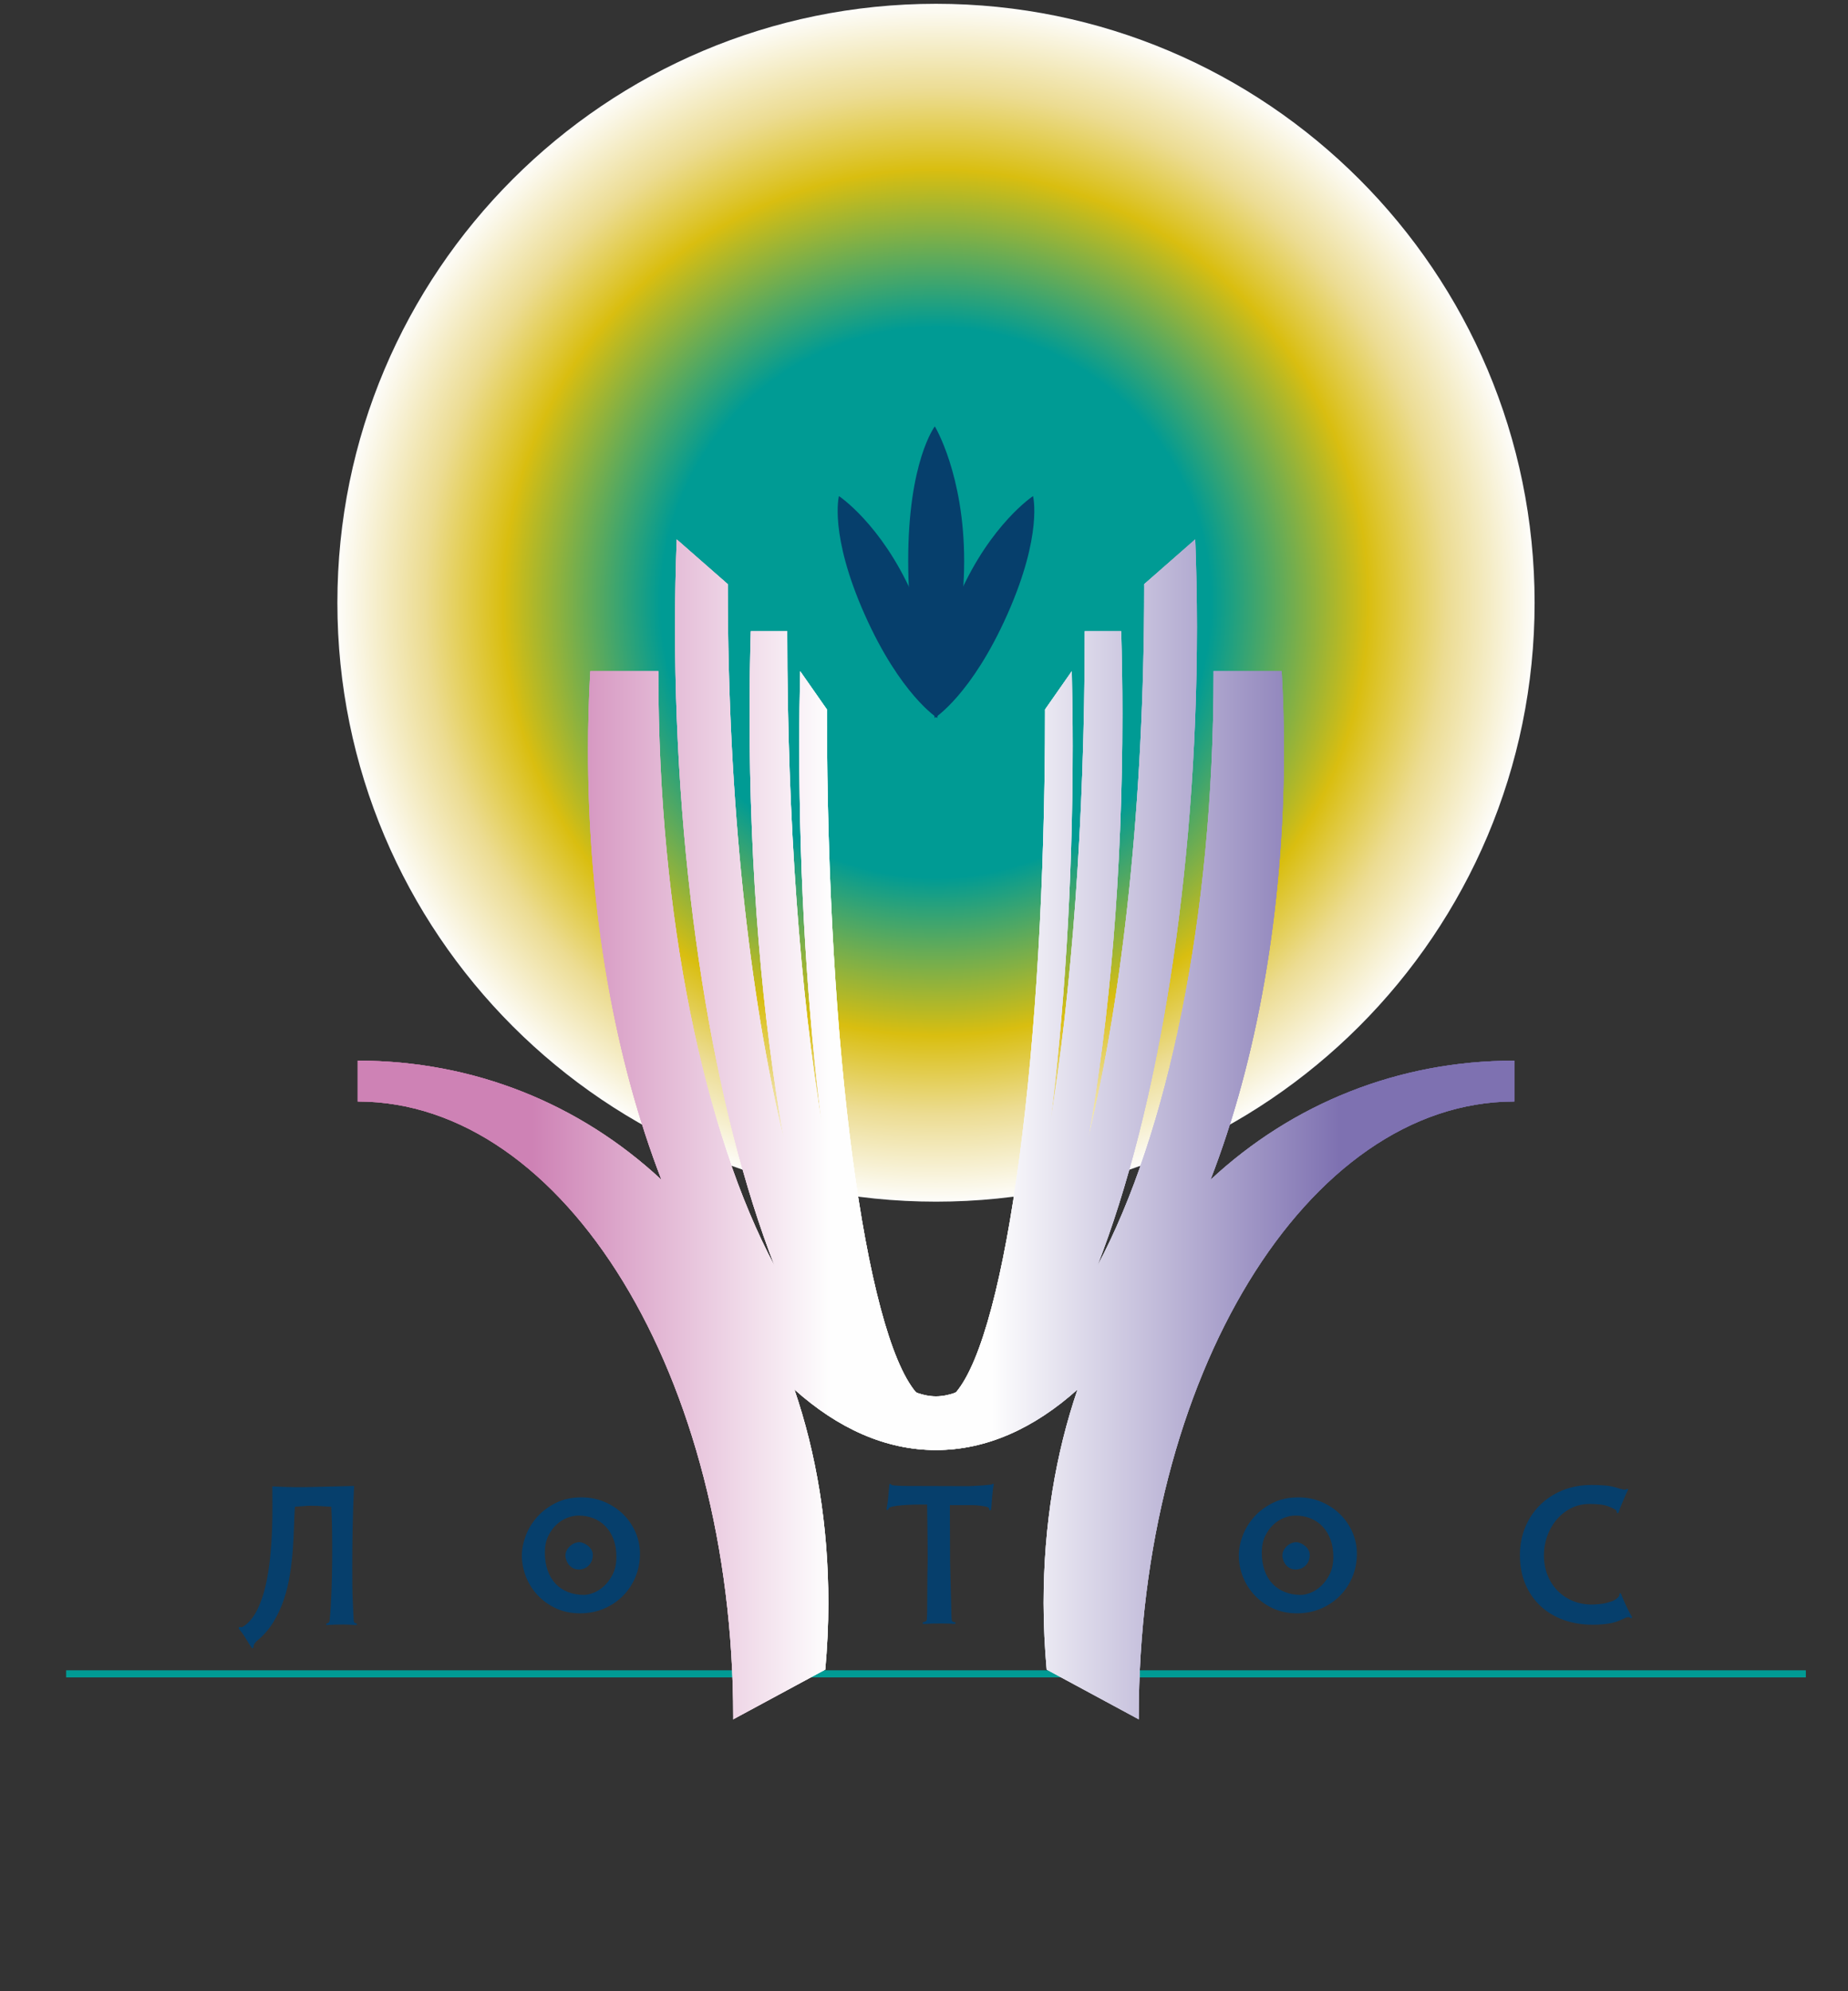
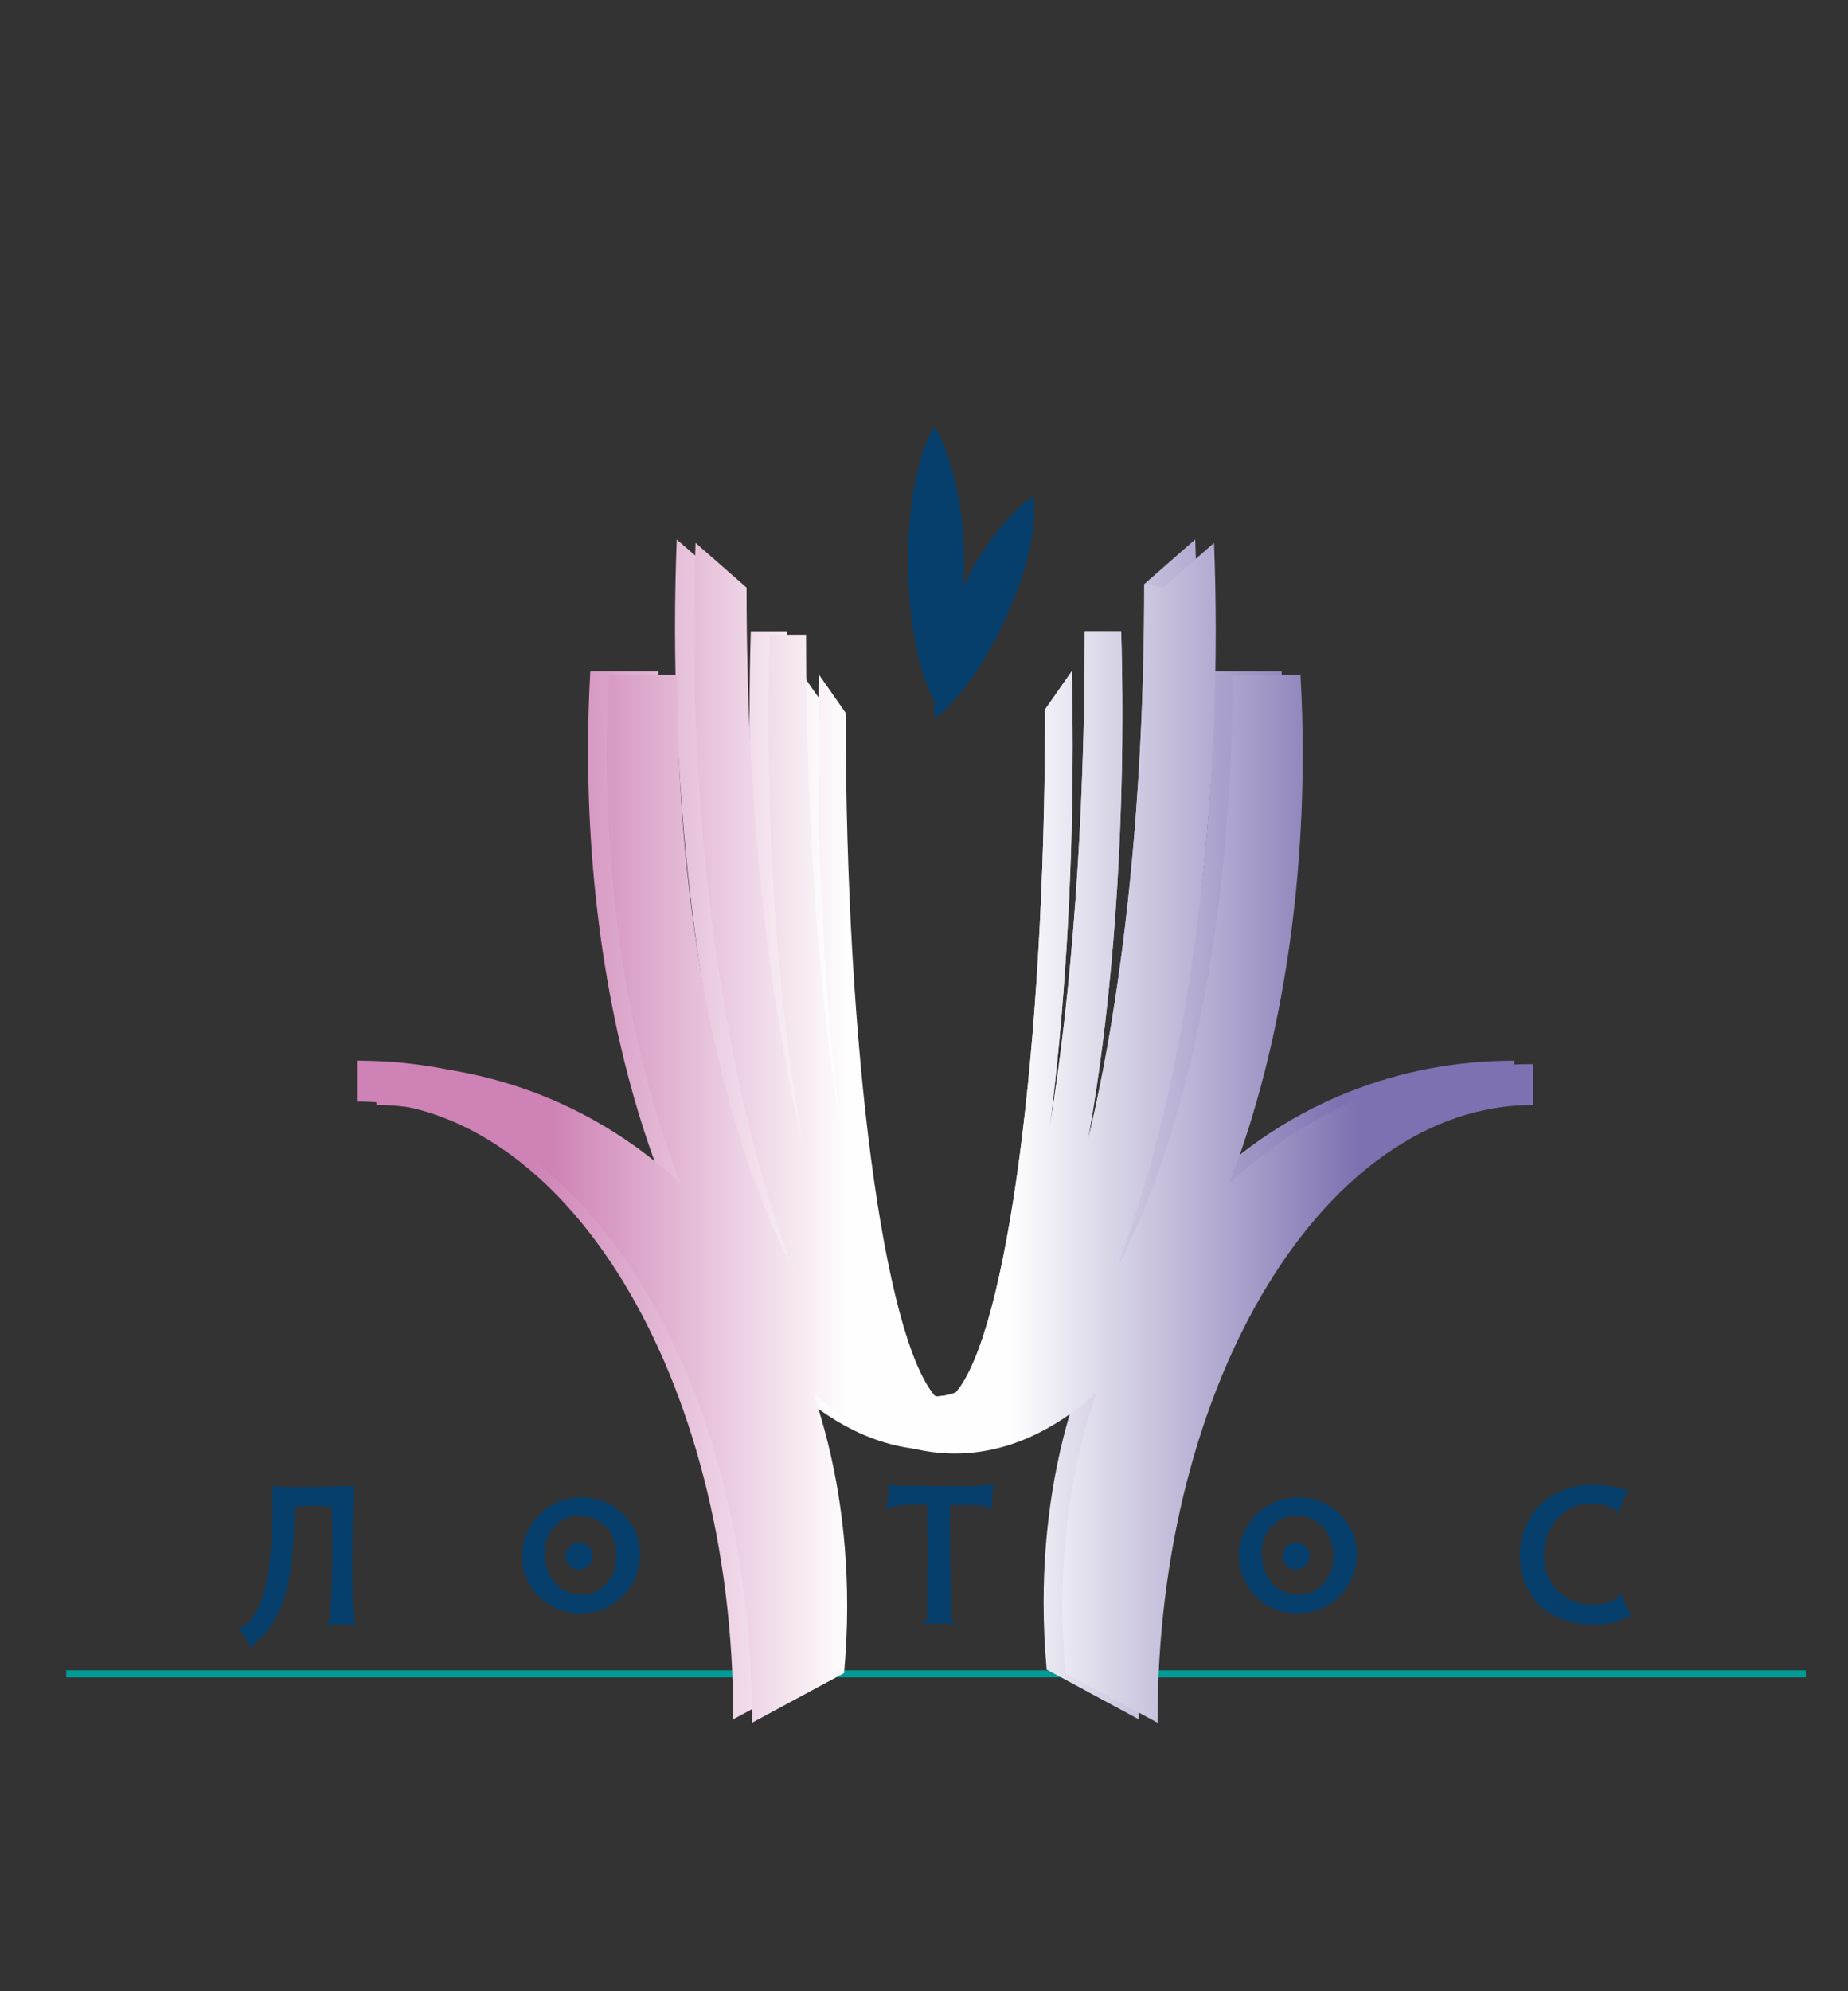
<svg xmlns="http://www.w3.org/2000/svg" xml:space="preserve" width="52mm" height="56mm" style="shape-rendering:geometricPrecision; text-rendering:geometricPrecision; image-rendering:optimizeQuality; fill-rule:evenodd; clip-rule:evenodd" viewBox="0 0 5200 5600">
  <rect x="0" y="0" width="5200" height="5600" fill="#333333" stroke="none" />
  <defs>
    <style type="text/css">  .str0 {stroke:#009B94;stroke-width:20;stroke-miterlimit:22.926} .fil1 {fill:none;fill-rule:nonzero} .fil2 {fill:#063F6C;fill-rule:nonzero} .fil3 {fill:#063F6C;fill-rule:nonzero} .fil4 {fill:url(#id0)} .fil0 {fill:url(#id1)}  </style>
    <linearGradient id="id0" gradientUnits="objectBoundingBox" x1="14.999%" y1="50%" x2="84.999%" y2="50%">
      <stop offset="0" style="stop-opacity:1; stop-color:#CE82B5" />
      <stop offset="0.369" style="stop-opacity:1; stop-color:#FEFEFE" />
      <stop offset="0.569" style="stop-opacity:1; stop-color:#FEFEFE" />
      <stop offset="1" style="stop-opacity:1; stop-color:#7E71B1" />
    </linearGradient>
    <radialGradient id="id1" gradientUnits="userSpaceOnUse" gradientTransform="matrix(1.018 -0 -0 1.018 -48 -31)" cx="2633.75" cy="1695.09" r="1684.41" fx="2633.75" fy="1695.09">
      <stop offset="0" style="stop-opacity:1; stop-color:#009B94" />
      <stop offset="0.451" style="stop-opacity:1; stop-color:#009B94" />
      <stop offset="0.71" style="stop-opacity:1; stop-color:#D9BE10" />
      <stop offset="0.839" style="stop-opacity:1; stop-color:#ECDC92" />
      <stop offset="0.988" style="stop-opacity:1; stop-color:#FEFEFE" />
      <stop offset="1" style="stop-opacity:1; stop-color:#FEFEFE" />
    </radialGradient>
  </defs>
  <g id="Слой_x0020_1">
-     <path class="fil0" d="M2633.75 10.68c930.27,0 1684.41,754.14 1684.41,1684.41 0,930.27 -754.14,1684.41 -1684.41,1684.41 -930.27,0 -1684.41,-754.14 -1684.41,-1684.41 0,-930.27 754.14,-1684.41 1684.41,-1684.41z" />
    <line class="fil1 str0" x1="186.09" y1="4707.42" x2="5081.37" y2="4707.42" />
    <path class="fil2" d="M2555.53 1576.72c0,279.46 74.04,394.83 74.04,394.83 0,0 83.45,-149.31 83.45,-393.19 0,-243.88 -82.58,-379.24 -82.58,-379.24 0,0 -74.91,98.14 -74.91,377.6z" />
-     <path class="fil2" d="M2433.08 1728.25c100.47,225.68 204.52,290.99 204.52,290.99 0,0 16.87,-151.96 -70.8,-348.92 -87.69,-196.96 -206.17,-275.19 -206.17,-275.19 0,0 -28.01,107.45 72.45,333.12z" />
    <path class="fil2" d="M2834.37 1728.25c-100.46,225.68 -204.51,290.99 -204.51,290.99 0,0 -16.89,-151.96 70.8,-348.92 87.69,-196.96 206.15,-275.19 206.15,-275.19 0,0 28.03,107.45 -72.44,333.12z" />
    <path class="fil3" d="M856.24 4235.55c6,-0.56 11.92,-0.86 17.7,-0.86 5.84,0 12.96,0.22 21.38,0.56 8.42,0.39 20.72,1.16 36.82,2.29 1.13,17.23 1.85,39.24 2.24,66.06 0.39,26.8 0.48,55.08 0.31,84.87 -0.22,29.79 -0.87,59.54 -1.98,89.12 -1.13,29.62 -2.82,55.85 -5.06,78.7 -0.39,5.66 -3.02,8.63 -7.86,9.02 -1.12,0 -1.72,0.82 -1.72,2.51 0,1.68 0.6,2.55 1.72,2.55 0.74,0 1.56,-0.09 2.5,-0.31 0.96,-0.17 1.78,-0.26 2.56,-0.26 5.6,-0.39 11.99,-0.64 19.12,-0.87 7.08,-0.17 14.2,-0.25 21.33,-0.25 7.12,0 13.98,0.17 20.54,0.56 6.58,0.34 12.1,0.74 16.59,1.13 1.12,0 1.69,-0.87 1.69,-2.55 0,-1.69 -0.57,-2.51 -1.69,-2.51 -4.49,-0.39 -6.95,-3.02 -7.3,-7.9 -0.39,-7.08 -0.78,-15.15 -1.12,-24.17 -0.39,-8.99 -0.86,-19.47 -1.42,-31.48 -0.57,-12.01 -0.96,-25.77 -1.13,-41.32 -0.22,-15.54 -0.3,-33.8 -0.3,-54.82 0,-35.24 0.39,-71.84 1.12,-109.93 0.77,-38.03 2.07,-76.89 3.98,-116.65 -39.78,0.77 -78.36,1.69 -115.84,2.8 -37.48,1.13 -75.55,0.56 -114.15,-1.68 0,13.91 0.08,31.6 0.3,53.14 0.17,21.55 -0.22,45.08 -1.12,70.56 -0.96,25.51 -2.81,51.85 -5.62,79.01 -2.8,27.15 -7.04,52.93 -12.64,77.32 -5.66,24.35 -13.22,46.37 -22.8,66.05 -9.55,19.64 -21.46,34.75 -35.7,45.24 -0.74,0.73 -2.42,1.86 -5.06,3.38 -2.63,1.5 -5.05,1.85 -7.29,1.11 -2.25,-0.73 -3.67,-0.38 -4.23,1.13 -0.57,1.52 -0.48,3.02 0.3,4.49 6.34,6.78 12.73,15.49 19.08,26.16 6.39,10.66 12.01,19.6 16.88,26.72 0.73,0.73 1.69,0.92 2.81,0.56 1.12,-0.38 1.9,-1.33 2.24,-2.84 0,-1.46 0.39,-3.63 1.13,-6.43 0.77,-2.81 3.76,-6.7 9.02,-11.53 18.34,-15.03 33.63,-32.56 45.81,-52.59 12.17,-20.03 22.01,-41.32 29.53,-63.81 7.46,-22.49 13.08,-45.72 16.84,-69.72 3.75,-23.96 6.47,-47.41 8.16,-70.3 1.68,-22.83 2.8,-44.59 3.36,-65.18 0.57,-20.64 1.42,-38.99 2.55,-55.09 11.61,-0.77 20.43,-1.42 26.42,-1.99zm843.36 288.45c20.58,-8.82 38.42,-20.81 53.4,-36.01 14.99,-15.16 26.69,-32.89 35.14,-53.1 8.42,-20.25 12.66,-42.01 12.66,-65.24 0,-20.98 -4.15,-41.06 -12.4,-60.19 -8.25,-19.08 -19.78,-35.96 -34.58,-50.59 -14.81,-14.6 -32.2,-26.22 -52.29,-34.84 -20.03,-8.64 -41.88,-12.92 -65.48,-12.92 -26.99,0 -50.86,5.14 -71.67,15.46 -20.82,10.32 -38.34,23.4 -52.59,39.33 -14.24,15.94 -25,33.55 -32.34,52.85 -7.3,19.34 -10.97,37.95 -10.97,55.95 0,20.24 3.84,40.11 11.53,59.63 7.69,19.47 18.65,36.77 32.9,51.97 14.25,15.2 31.39,27.47 51.47,36.83 20.02,9.37 42.6,14.07 67.74,14.07 24.34,0 46.83,-4.39 67.48,-13.2zm-29.24 -253.86c13.09,5.26 24.44,12.9 33.99,23.04 9.58,10.11 16.96,22.29 22.22,36.53 5.23,14.25 7.86,30.39 7.86,48.36 0,19.13 -3.37,35.44 -10.1,48.91 -6.78,13.52 -14.89,24.65 -24.47,33.46 -9.55,8.81 -19.47,15.2 -29.79,19.13 -10.33,3.93 -19.21,5.91 -26.73,5.91 -16.5,0 -31.56,-2.71 -45.24,-8.16 -13.7,-5.43 -25.31,-13.21 -34.85,-23.35 -9.58,-10.11 -16.97,-22.58 -22.23,-37.39 -5.23,-14.81 -7.86,-31.56 -7.86,-50.3 0,-17.61 3.11,-32.89 9.28,-45.85 6.18,-12.9 13.86,-23.7 23.05,-32.29 9.16,-8.64 19.3,-15.11 30.35,-19.43 11.06,-4.27 21.64,-6.43 31.79,-6.43 15.37,0 29.61,2.58 42.73,7.86zm-29.18 141.95c4.36,-1.33 8.5,-3.59 12.48,-6.82 3.98,-3.2 7.34,-7.43 10.19,-12.74 2.81,-5.27 4.22,-11.87 4.22,-19.81 0,-4.88 -1.19,-9.55 -3.67,-13.87 -2.46,-4.35 -5.65,-8.11 -9.62,-11.35 -3.97,-3.2 -8.21,-5.74 -12.74,-7.64 -4.52,-1.86 -8.67,-2.8 -12.47,-2.8 -3.37,0 -7.34,0.82 -11.88,2.54 -4.53,1.68 -8.8,4.23 -12.73,7.64 -3.98,3.41 -7.3,7.47 -9.94,12.18 -2.63,4.71 -3.96,10.11 -3.96,16.14 0,2.25 0.56,5.48 1.73,9.63 1.12,4.15 3.1,8.37 5.91,12.74 2.85,4.32 6.83,8.11 11.92,11.31 5.09,3.24 11.39,4.83 18.95,4.83 3.41,0 7.3,-0.68 11.61,-1.98zm1153.64 -238.93c-1.11,-0.6 -2.29,-0.3 -3.4,0.82 -0.36,0.79 -1.38,1.22 -3.07,1.44 -1.69,0.17 -3.11,0.25 -4.24,0.25 -5.26,0.65 -11.13,1.25 -17.69,1.73 -6.56,0.48 -12.95,0.9 -19.13,1.21 -6.17,0.34 -11.53,0.6 -16.02,0.77 -4.49,0.14 -7.12,0.22 -7.86,0.22l-178.82 -0.56c-1.12,0 -3.71,-0.09 -7.86,-0.26 -4.1,-0.22 -8.25,-0.39 -12.35,-0.56 -4.14,-0.22 -7.98,-0.56 -11.53,-1.13 -3.57,-0.56 -5.35,-1.21 -5.35,-1.98 0,-1.13 -0.73,-1.77 -2.25,-1.95 -1.5,-0.2 -2.46,0.82 -2.8,3.08 -0.39,4.13 -0.86,9.19 -1.42,15.18 -0.56,6.01 -1.13,12.27 -1.69,18.84 -0.56,6.56 -1.3,12.81 -2.24,18.82 -0.95,6 -1.77,10.88 -2.54,14.64 -0.36,1.85 0.29,2.8 1.98,2.8 1.68,0 2.89,-0.95 3.67,-2.8 0.34,-1.13 1.03,-2.17 1.93,-3.11 0.96,-0.92 1.61,-1.38 2,-1.38 4.1,-1.91 10.96,-3.37 20.5,-4.54 9.59,-1.12 19.78,-1.94 30.65,-2.5 10.88,-0.56 21.29,-0.87 31.22,-0.87l22.19 0c0,1.9 0.09,8.16 0.31,18.87 0.17,10.66 0.34,23.61 0.56,38.77 0.17,15.19 0.34,31.6 0.55,49.21 0.19,17.62 0.27,34.46 0.27,50.61 -0.39,10.09 -0.65,23.53 -0.82,40.19 -0.22,16.67 -0.3,33.54 -0.3,50.6 0,17.05 -0.09,32.51 -0.26,46.37 -0.22,13.86 -0.48,22.88 -0.87,26.99 0,3.36 -1.04,5.6 -3.11,6.77 -2.03,1.12 -4.4,1.86 -6.99,2.25 -1.12,0 -1.69,0.82 -1.69,2.49 0,1.69 0.57,2.56 1.69,2.56l5.05 0c4.88,-0.39 11.23,-0.65 19.12,-0.87 7.86,-0.17 16.02,-0.25 24.44,-0.25 8.42,0 16.32,0.08 23.62,0.25 7.3,0.22 12.82,0.48 16.57,0.87 1.13,0 1.69,-0.87 1.69,-2.56 0,-1.67 -0.56,-2.49 -1.69,-2.49l-2.8 0c-2.63,-0.79 -4.32,-1.78 -5.05,-3.11 -0.77,-1.3 -1.13,-2.9 -1.13,-4.8 -0.38,-2.58 -0.64,-7.55 -0.86,-14.89 -0.17,-7.3 -0.34,-15.94 -0.56,-25.86 -0.17,-9.93 -0.48,-20.68 -0.82,-32.34 -0.39,-11.61 -0.68,-23.14 -0.87,-34.58 -0.17,-11.39 -0.46,-22.19 -0.82,-32.3 -0.38,-10.14 -0.55,-18.56 -0.55,-25.29l-0.56 -155.77 64.63 0c1.5,0 4.23,0.12 8.16,0.29 3.93,0.17 8.15,0.57 12.64,1.13 4.49,0.56 8.81,1.21 12.96,1.98 4.1,0.74 7.08,1.69 8.97,2.82 0.74,0.73 1.52,1.38 2.26,1.93 0.73,0.56 1.11,1.82 1.11,3.67 0,1.86 0.87,2.82 2.56,2.82 1.67,0 2.49,-0.96 2.49,-2.82 0.79,-4.49 1.35,-9.84 1.69,-16.02 0.39,-6.22 0.86,-12.56 1.42,-19.12 0.57,-6.57 1.21,-12.96 2,-19.12 0.72,-6.18 1.67,-11.31 2.8,-15.46 0,-0.73 -0.56,-1.38 -1.69,-1.95zm922.06 350.84c20.6,-8.82 38.38,-20.81 53.41,-36.01 14.98,-15.16 26.68,-32.89 35.14,-53.1 8.42,-20.25 12.65,-42.01 12.65,-65.24 0,-20.98 -4.15,-41.06 -12.38,-60.19 -8.25,-19.08 -19.78,-35.96 -34.59,-50.59 -14.81,-14.6 -32.25,-26.22 -52.28,-34.84 -20.03,-8.64 -41.88,-12.92 -65.5,-12.92 -26.98,0 -50.9,5.14 -71.67,15.46 -20.8,10.32 -38.34,23.4 -52.58,39.33 -14.25,15.94 -24.99,33.55 -32.34,52.85 -7.29,19.34 -10.96,37.95 -10.96,55.95 0,20.24 3.84,40.11 11.53,59.63 7.68,19.47 18.65,36.77 32.89,51.97 14.25,15.2 31.39,27.47 51.46,36.83 20.04,9.37 42.62,14.07 67.74,14.07 24.36,0 46.85,-4.39 67.48,-13.2zm-29.27 -253.86c13.13,5.26 24.48,12.9 34.02,23.04 9.58,10.11 16.96,22.29 22.24,36.53 5.22,14.25 7.86,30.39 7.86,48.36 0,19.13 -3.37,35.44 -10.11,48.91 -6.77,13.52 -14.93,24.65 -24.48,33.46 -9.53,8.81 -19.47,15.2 -29.79,19.13 -10.31,3.93 -19.21,5.91 -26.73,5.91 -16.48,0 -31.56,-2.71 -45.24,-8.16 -13.68,-5.43 -25.3,-13.21 -34.84,-23.35 -9.59,-10.11 -16.96,-22.58 -22.24,-37.39 -5.21,-14.81 -7.86,-31.56 -7.86,-50.3 0,-17.61 3.08,-32.89 9.29,-45.85 6.17,-12.9 13.86,-23.7 23.06,-32.29 9.15,-8.64 19.3,-15.11 30.35,-19.43 11.05,-4.27 21.62,-6.43 31.77,-6.43 15.37,0 29.58,2.58 42.7,7.86zm-29.14 141.95c4.36,-1.33 8.51,-3.59 12.47,-6.82 3.98,-3.2 7.34,-7.43 10.2,-12.74 2.8,-5.27 4.23,-11.87 4.23,-19.81 0,-4.88 -1.21,-9.55 -3.67,-13.87 -2.46,-4.35 -5.66,-8.11 -9.63,-11.35 -3.97,-3.2 -8.2,-5.74 -12.74,-7.64 -4.53,-1.86 -8.68,-2.8 -12.47,-2.8 -3.37,0 -7.35,0.82 -11.87,2.54 -4.55,1.68 -8.82,4.23 -12.78,7.64 -3.93,3.41 -7.26,7.47 -9.89,12.18 -2.63,4.71 -3.98,10.11 -3.98,16.14 0,2.25 0.57,5.48 1.69,9.63 1.16,4.15 3.15,8.37 5.96,12.74 2.84,4.32 6.82,8.11 11.91,11.31 5.1,3.24 11.41,4.83 18.96,4.83 3.41,0 7.29,-0.68 11.61,-1.98zm925.91 121.45c-2.99,-5.84 -5.93,-11.7 -8.73,-17.71 -2.8,-5.99 -5.53,-12 -8.11,-18 -2.64,-6 -4.72,-11.22 -6.22,-15.76 -0.34,-1.12 -1.3,-1.47 -2.82,-1.12 -1.5,0.38 -2.06,1.51 -1.67,3.41 0.39,2.98 -1.78,6.43 -6.48,10.36 -4.66,3.98 -9.29,6.7 -13.78,8.17 -10.09,3.75 -19.3,6.16 -27.53,7.34 -8.25,1.11 -17.23,1.85 -26.99,2.24 -20.25,0.34 -38.77,-2.94 -55.66,-9.84 -16.87,-6.95 -31.38,-16.58 -43.55,-28.97 -12.22,-12.35 -21.68,-27.07 -28.41,-44.13 -6.74,-17.05 -10.11,-35.7 -10.11,-55.95 0,-17.22 2.9,-34.5 8.68,-51.72 5.84,-17.23 14.38,-32.69 25.6,-46.37 11.22,-13.68 24.83,-24.74 40.76,-33.2 15.93,-8.42 34.02,-12.65 54.27,-12.65 10.1,0 20.24,0.55 30.35,1.68 10.1,1.13 20.04,3.93 29.79,8.47 6,2.63 10.15,4.75 12.4,6.42 2.24,1.69 3.36,3.9 3.36,6.48 -0.39,1.12 0.17,1.99 1.68,2.54 1.47,0.57 2.42,0.27 2.81,-0.85 1.51,-4.49 3.37,-9.63 5.61,-15.46 2.25,-5.79 4.71,-11.7 7.34,-17.7 2.6,-6.01 5.14,-11.83 7.55,-17.45 2.46,-5.6 4.63,-10.27 6.48,-14.02 0.73,-1.13 0.39,-1.9 -1.12,-2.26 -1.51,-0.37 -2.63,-0.2 -3.36,0.57 -1.91,1.47 -4.63,1.86 -8.16,1.12 -3.59,-0.78 -7.38,-1.69 -11.53,-2.8 -14.25,-4.88 -27.81,-7.82 -40.76,-8.72 -12.96,-0.96 -25.39,-1.42 -37.38,-1.42 -30.01,0 -57.34,5.04 -82.09,15.18 -24.73,10.11 -46.01,24.1 -63.81,41.88 -17.83,17.8 -31.59,38.69 -41.35,62.7 -9.72,24 -14.6,49.86 -14.6,77.58 0,30.35 5.14,57.64 15.46,81.81 10.32,24.18 24.57,44.69 42.75,61.57 18.17,16.84 39.71,29.79 64.63,38.77 24.95,9.02 52.19,13.51 81.81,13.51 15.76,0 30.66,-1.04 44.68,-3.11 14.07,-2.03 28.59,-6.81 43.61,-14.33 8.24,-4.49 14.2,-5.05 17.96,-1.69 1.13,0.79 2.33,0.79 3.67,0 1.29,-0.73 1.59,-1.47 0.86,-2.24 -2.29,-3.75 -4.87,-8.5 -7.89,-14.33z" />
    <g id="_1792722864">
      <path class="fil4" d="M3219.55 1642.92c0,2.71 0.08,5.44 0.08,8.2l0 0c0,601.76 -60.22,1148.59 -158.41,1555.54l0 0c60.97,-338.3 97.01,-751.81 97.01,-1198.8l0 0c0,-78.65 -1.24,-156.16 -3.4,-232.57l0 0 -102.63 0c0,2.59 0.05,5.14 0.05,7.77l0 0c0,526.94 -36.87,1009.35 -98.05,1383.45l0 0c40.54,-315.12 64.15,-685.68 64.15,-1068.5l0 0c0,-71.14 -0.9,-141.22 -2.5,-210.34l0 0 -75.25 107.63c0,2.38 0.04,4.7 0.04,7.04l0 0c0,951.51 -107.67,1743 -249.93,1912.5l0 0c-1.33,0.95 -2.63,1.6 -4.01,2.46l0 0c-17.44,6.09 -35.07,9.72 -52.98,9.72l0 0c-17.87,0 -35.53,-3.63 -52.97,-9.72l0 0c-1.38,-0.86 -2.68,-1.51 -4.01,-2.46l0 0c-142.26,-169.5 -249.9,-960.99 -249.9,-1912.5l0 0c0,-2.34 0,-4.66 0,-7.04l0 0 -75.25 -107.63c-1.6,69.12 -2.46,139.2 -2.46,210.34l0 0c0,382.82 23.62,753.38 64.12,1068.5l0 0c-61.14,-374.1 -98.01,-856.51 -98.01,-1383.45l0 0c0,-2.63 0.04,-5.18 0.04,-7.77l0 0 -102.62 0c-2.2,76.41 -3.46,153.92 -3.46,232.57l0 0c0,446.99 36.05,860.5 97.06,1198.8l0 0c-98.17,-406.95 -158.41,-953.78 -158.41,-1555.54l0 0c0,-2.76 0.05,-5.49 0.05,-8.2l0 0 -143.69 -125.9c-3.01,80.79 -4.78,162.77 -4.78,245.92l0 0c0,698.25 109.78,1361.57 280.49,1797.92l0 0c-198.12,-371.33 -327.38,-978.83 -327.38,-1665.81l0 0c0,-2.46 0.09,-4.92 0.09,-7.38l0 0 -191.62 0c-4.05,72.66 -6.34,146.4 -6.34,221.22l0 0c0,456 77.29,875.39 206.63,1209.17l0 0c-230.76,-214.66 -528.92,-335.16 -854.83,-335.16l0 0 0 114.88c583.61,0 1056.71,775.1 1056.71,1731.27l0 0c0,2.06 -0.13,4.14 -0.13,6.26l259.17 -139.88c5.48,-61.44 8.64,-123.83 8.64,-187.12l0 0c0,-219.54 -34.11,-420.95 -95.5,-600.68l0 0c121.75,109.24 256.46,170.46 398.36,170.46l0 0c141.91,0 276.65,-61.22 398.36,-170.46l0 0c-61.38,179.73 -95.49,381.14 -95.49,600.68l0 0c0,63.29 3.14,125.68 8.63,187.12l0 0 259.18 139.88c0,-2.12 -0.14,-4.2 -0.14,-6.26l0 0c0,-956.17 473.14,-1731.27 1056.76,-1731.27l0 0 0 -114.88c-325.95,0 -624.11,120.5 -854.84,335.16l0 0c129.36,-333.78 206.59,-753.17 206.59,-1209.17l0 0c0,-74.82 -2.29,-148.56 -6.35,-221.22l0 0 -191.6 0c0,2.46 0.09,4.92 0.09,7.38l0 0c0,686.98 -129.26,1294.48 -327.39,1665.81l0 0c170.71,-436.35 280.5,-1099.67 280.5,-1797.92l0 0c0,-83.15 -1.77,-165.13 -4.8,-245.92l0 0 -143.67 125.9z" />
-       <path class="fil4" d="M3219.55 1642.92c0,2.71 0.08,5.44 0.08,8.2l0 0c0,601.76 -60.22,1148.59 -158.41,1555.54l0 0c60.97,-338.3 97.01,-751.81 97.01,-1198.8l0 0c0,-78.65 -1.24,-156.16 -3.4,-232.57l0 0 -102.63 0c0,2.59 0.05,5.14 0.05,7.77l0 0c0,526.94 -36.87,1009.35 -98.05,1383.45l0 0c40.54,-315.12 64.15,-685.68 64.15,-1068.5l0 0c0,-71.14 -0.9,-141.22 -2.5,-210.34l0 0 -75.25 107.63c0,2.38 0.04,4.7 0.04,7.04l0 0c0,951.51 -107.67,1743 -249.93,1912.5l0 0c-1.33,0.95 -2.63,1.6 -4.01,2.46l0 0c-17.44,6.09 -35.07,9.72 -52.98,9.72l0 0c-17.87,0 -35.53,-3.63 -52.97,-9.72l0 0c-1.38,-0.86 -2.68,-1.51 -4.01,-2.46l0 0c-142.26,-169.5 -249.9,-960.99 -249.9,-1912.5l0 0c0,-2.34 0,-4.66 0,-7.04l0 0 -75.25 -107.63c-1.6,69.12 -2.46,139.2 -2.46,210.34l0 0c0,382.82 23.62,753.38 64.12,1068.5l0 0c-61.14,-374.1 -98.01,-856.51 -98.01,-1383.45l0 0c0,-2.63 0.04,-5.18 0.04,-7.77l0 0 -102.62 0c-2.2,76.41 -3.46,153.92 -3.46,232.57l0 0c0,446.99 36.05,860.5 97.06,1198.8l0 0c-98.17,-406.95 -158.41,-953.78 -158.41,-1555.54l0 0c0,-2.76 0.05,-5.49 0.05,-8.2l0 0 -143.69 -125.9c-3.01,80.79 -4.78,162.77 -4.78,245.92l0 0c0,698.25 109.78,1361.57 280.49,1797.92l0 0c-198.12,-371.33 -327.38,-978.83 -327.38,-1665.81l0 0c0,-2.46 0.09,-4.92 0.09,-7.38l0 0 -191.62 0c-4.05,72.66 -6.34,146.4 -6.34,221.22l0 0c0,456 77.29,875.39 206.63,1209.17l0 0c-230.76,-214.66 -528.92,-335.16 -854.83,-335.16l0 0 0 114.88c583.61,0 1056.71,775.1 1056.71,1731.27l0 0c0,2.06 -0.13,4.14 -0.13,6.26l259.17 -139.88c5.48,-61.44 8.64,-123.83 8.64,-187.12l0 0c0,-219.54 -34.11,-420.95 -95.5,-600.68l0 0c121.75,109.24 256.46,170.46 398.36,170.46l0 0c141.91,0 276.65,-61.22 398.36,-170.46l0 0c-61.38,179.73 -95.49,381.14 -95.49,600.68l0 0c0,63.29 3.14,125.68 8.63,187.12l0 0 259.18 139.88c0,-2.12 -0.14,-4.2 -0.14,-6.26l0 0c0,-956.17 473.14,-1731.27 1056.76,-1731.27l0 0 0 -114.88c-325.95,0 -624.11,120.5 -854.84,335.16l0 0c129.36,-333.78 206.59,-753.17 206.59,-1209.17l0 0c0,-74.82 -2.29,-148.56 -6.35,-221.22l0 0 -191.6 0c0,2.46 0.09,4.92 0.09,7.38l0 0c0,686.98 -129.26,1294.48 -327.39,1665.81l0 0c170.71,-436.35 280.5,-1099.67 280.5,-1797.92l0 0c0,-83.15 -1.77,-165.13 -4.8,-245.92l0 0 -143.67 125.9z" />
-       <path class="fil4" d="M3219.55 1642.92c0,2.71 0.08,5.44 0.08,8.2l0 0c0,601.76 -60.22,1148.59 -158.41,1555.54l0 0c60.97,-338.3 97.01,-751.81 97.01,-1198.8l0 0c0,-78.65 -1.24,-156.16 -3.4,-232.57l0 0 -102.63 0c0,2.59 0.05,5.14 0.05,7.77l0 0c0,526.94 -36.87,1009.35 -98.05,1383.45l0 0c40.54,-315.12 64.15,-685.68 64.15,-1068.5l0 0c0,-71.14 -0.9,-141.22 -2.5,-210.34l0 0 -75.25 107.63c0,2.38 0.04,4.7 0.04,7.04l0 0c0,951.51 -107.67,1743 -249.93,1912.5l0 0c-1.33,0.95 -2.63,1.6 -4.01,2.46l0 0c-17.44,6.09 -35.07,9.72 -52.98,9.72l0 0c-17.87,0 -35.53,-3.63 -52.97,-9.72l0 0c-1.38,-0.86 -2.68,-1.51 -4.01,-2.46l0 0c-142.26,-169.5 -249.9,-960.99 -249.9,-1912.5l0 0c0,-2.34 0,-4.66 0,-7.04l0 0 -75.25 -107.63c-1.6,69.12 -2.46,139.2 -2.46,210.34l0 0c0,382.82 23.62,753.38 64.12,1068.5l0 0c-61.14,-374.1 -98.01,-856.51 -98.01,-1383.45l0 0c0,-2.63 0.04,-5.18 0.04,-7.77l0 0 -102.62 0c-2.2,76.41 -3.46,153.92 -3.46,232.57l0 0c0,446.99 36.05,860.5 97.06,1198.8l0 0c-98.17,-406.95 -158.41,-953.78 -158.41,-1555.54l0 0c0,-2.76 0.05,-5.49 0.05,-8.2l0 0 -143.69 -125.9c-3.01,80.79 -4.78,162.77 -4.78,245.92l0 0c0,698.25 109.78,1361.57 280.49,1797.92l0 0c-198.12,-371.33 -327.38,-978.83 -327.38,-1665.81l0 0c0,-2.46 0.09,-4.92 0.09,-7.38l0 0 -191.62 0c-4.05,72.66 -6.34,146.4 -6.34,221.22l0 0c0,456 77.29,875.39 206.63,1209.17l0 0c-230.76,-214.66 -528.92,-335.16 -854.83,-335.16l0 0 0 114.88c583.61,0 1056.71,775.1 1056.71,1731.27l0 0c0,2.06 -0.13,4.14 -0.13,6.26l259.17 -139.88c5.48,-61.44 8.64,-123.83 8.64,-187.12l0 0c0,-219.54 -34.11,-420.95 -95.5,-600.68l0 0c121.75,109.24 256.46,170.46 398.36,170.46l0 0c141.91,0 276.65,-61.22 398.36,-170.46l0 0c-61.38,179.73 -95.49,381.14 -95.49,600.68l0 0c0,63.29 3.14,125.68 8.63,187.12l0 0 259.18 139.88c0,-2.12 -0.14,-4.2 -0.14,-6.26l0 0c0,-956.17 473.14,-1731.27 1056.76,-1731.27l0 0 0 -114.88c-325.95,0 -624.11,120.5 -854.84,335.16l0 0c129.36,-333.78 206.59,-753.17 206.59,-1209.17l0 0c0,-74.82 -2.29,-148.56 -6.35,-221.22l0 0 -191.6 0c0,2.46 0.09,4.92 0.09,7.38l0 0c0,686.98 -129.26,1294.48 -327.39,1665.81l0 0c170.71,-436.35 280.5,-1099.67 280.5,-1797.92l0 0c0,-83.15 -1.77,-165.13 -4.8,-245.92l0 0 -143.67 125.9z" />
+       <path class="fil4" d="M3219.55 1642.92c0,2.71 0.08,5.44 0.08,8.2l0 0c0,601.76 -60.22,1148.59 -158.41,1555.54l0 0c60.97,-338.3 97.01,-751.81 97.01,-1198.8l0 0c0,-78.65 -1.24,-156.16 -3.4,-232.57l0 0 -102.63 0c0,2.59 0.05,5.14 0.05,7.77l0 0c0,526.94 -36.87,1009.35 -98.05,1383.45l0 0c40.54,-315.12 64.15,-685.68 64.15,-1068.5l0 0c0,-71.14 -0.9,-141.22 -2.5,-210.34l0 0 -75.25 107.63c0,2.38 0.04,4.7 0.04,7.04l0 0c0,951.51 -107.67,1743 -249.93,1912.5l0 0c-1.33,0.95 -2.63,1.6 -4.01,2.46l0 0c-17.44,6.09 -35.07,9.72 -52.98,9.72l0 0l0 0c-1.38,-0.86 -2.68,-1.51 -4.01,-2.46l0 0c-142.26,-169.5 -249.9,-960.99 -249.9,-1912.5l0 0c0,-2.34 0,-4.66 0,-7.04l0 0 -75.25 -107.63c-1.6,69.12 -2.46,139.2 -2.46,210.34l0 0c0,382.82 23.62,753.38 64.12,1068.5l0 0c-61.14,-374.1 -98.01,-856.51 -98.01,-1383.45l0 0c0,-2.63 0.04,-5.18 0.04,-7.77l0 0 -102.62 0c-2.2,76.41 -3.46,153.92 -3.46,232.57l0 0c0,446.99 36.05,860.5 97.06,1198.8l0 0c-98.17,-406.95 -158.41,-953.78 -158.41,-1555.54l0 0c0,-2.76 0.05,-5.49 0.05,-8.2l0 0 -143.69 -125.9c-3.01,80.79 -4.78,162.77 -4.78,245.92l0 0c0,698.25 109.78,1361.57 280.49,1797.92l0 0c-198.12,-371.33 -327.38,-978.83 -327.38,-1665.81l0 0c0,-2.46 0.09,-4.92 0.09,-7.38l0 0 -191.62 0c-4.05,72.66 -6.34,146.4 -6.34,221.22l0 0c0,456 77.29,875.39 206.63,1209.17l0 0c-230.76,-214.66 -528.92,-335.16 -854.83,-335.16l0 0 0 114.88c583.61,0 1056.71,775.1 1056.71,1731.27l0 0c0,2.06 -0.13,4.14 -0.13,6.26l259.17 -139.88c5.48,-61.44 8.64,-123.83 8.64,-187.12l0 0c0,-219.54 -34.11,-420.95 -95.5,-600.68l0 0c121.75,109.24 256.46,170.46 398.36,170.46l0 0c141.91,0 276.65,-61.22 398.36,-170.46l0 0c-61.38,179.73 -95.49,381.14 -95.49,600.68l0 0c0,63.29 3.14,125.68 8.63,187.12l0 0 259.18 139.88c0,-2.12 -0.14,-4.2 -0.14,-6.26l0 0c0,-956.17 473.14,-1731.27 1056.76,-1731.27l0 0 0 -114.88c-325.95,0 -624.11,120.5 -854.84,335.16l0 0c129.36,-333.78 206.59,-753.17 206.59,-1209.17l0 0c0,-74.82 -2.29,-148.56 -6.35,-221.22l0 0 -191.6 0c0,2.46 0.09,4.92 0.09,7.38l0 0c0,686.98 -129.26,1294.48 -327.39,1665.81l0 0c170.71,-436.35 280.5,-1099.67 280.5,-1797.92l0 0c0,-83.15 -1.77,-165.13 -4.8,-245.92l0 0 -143.67 125.9z" />
    </g>
  </g>
</svg>